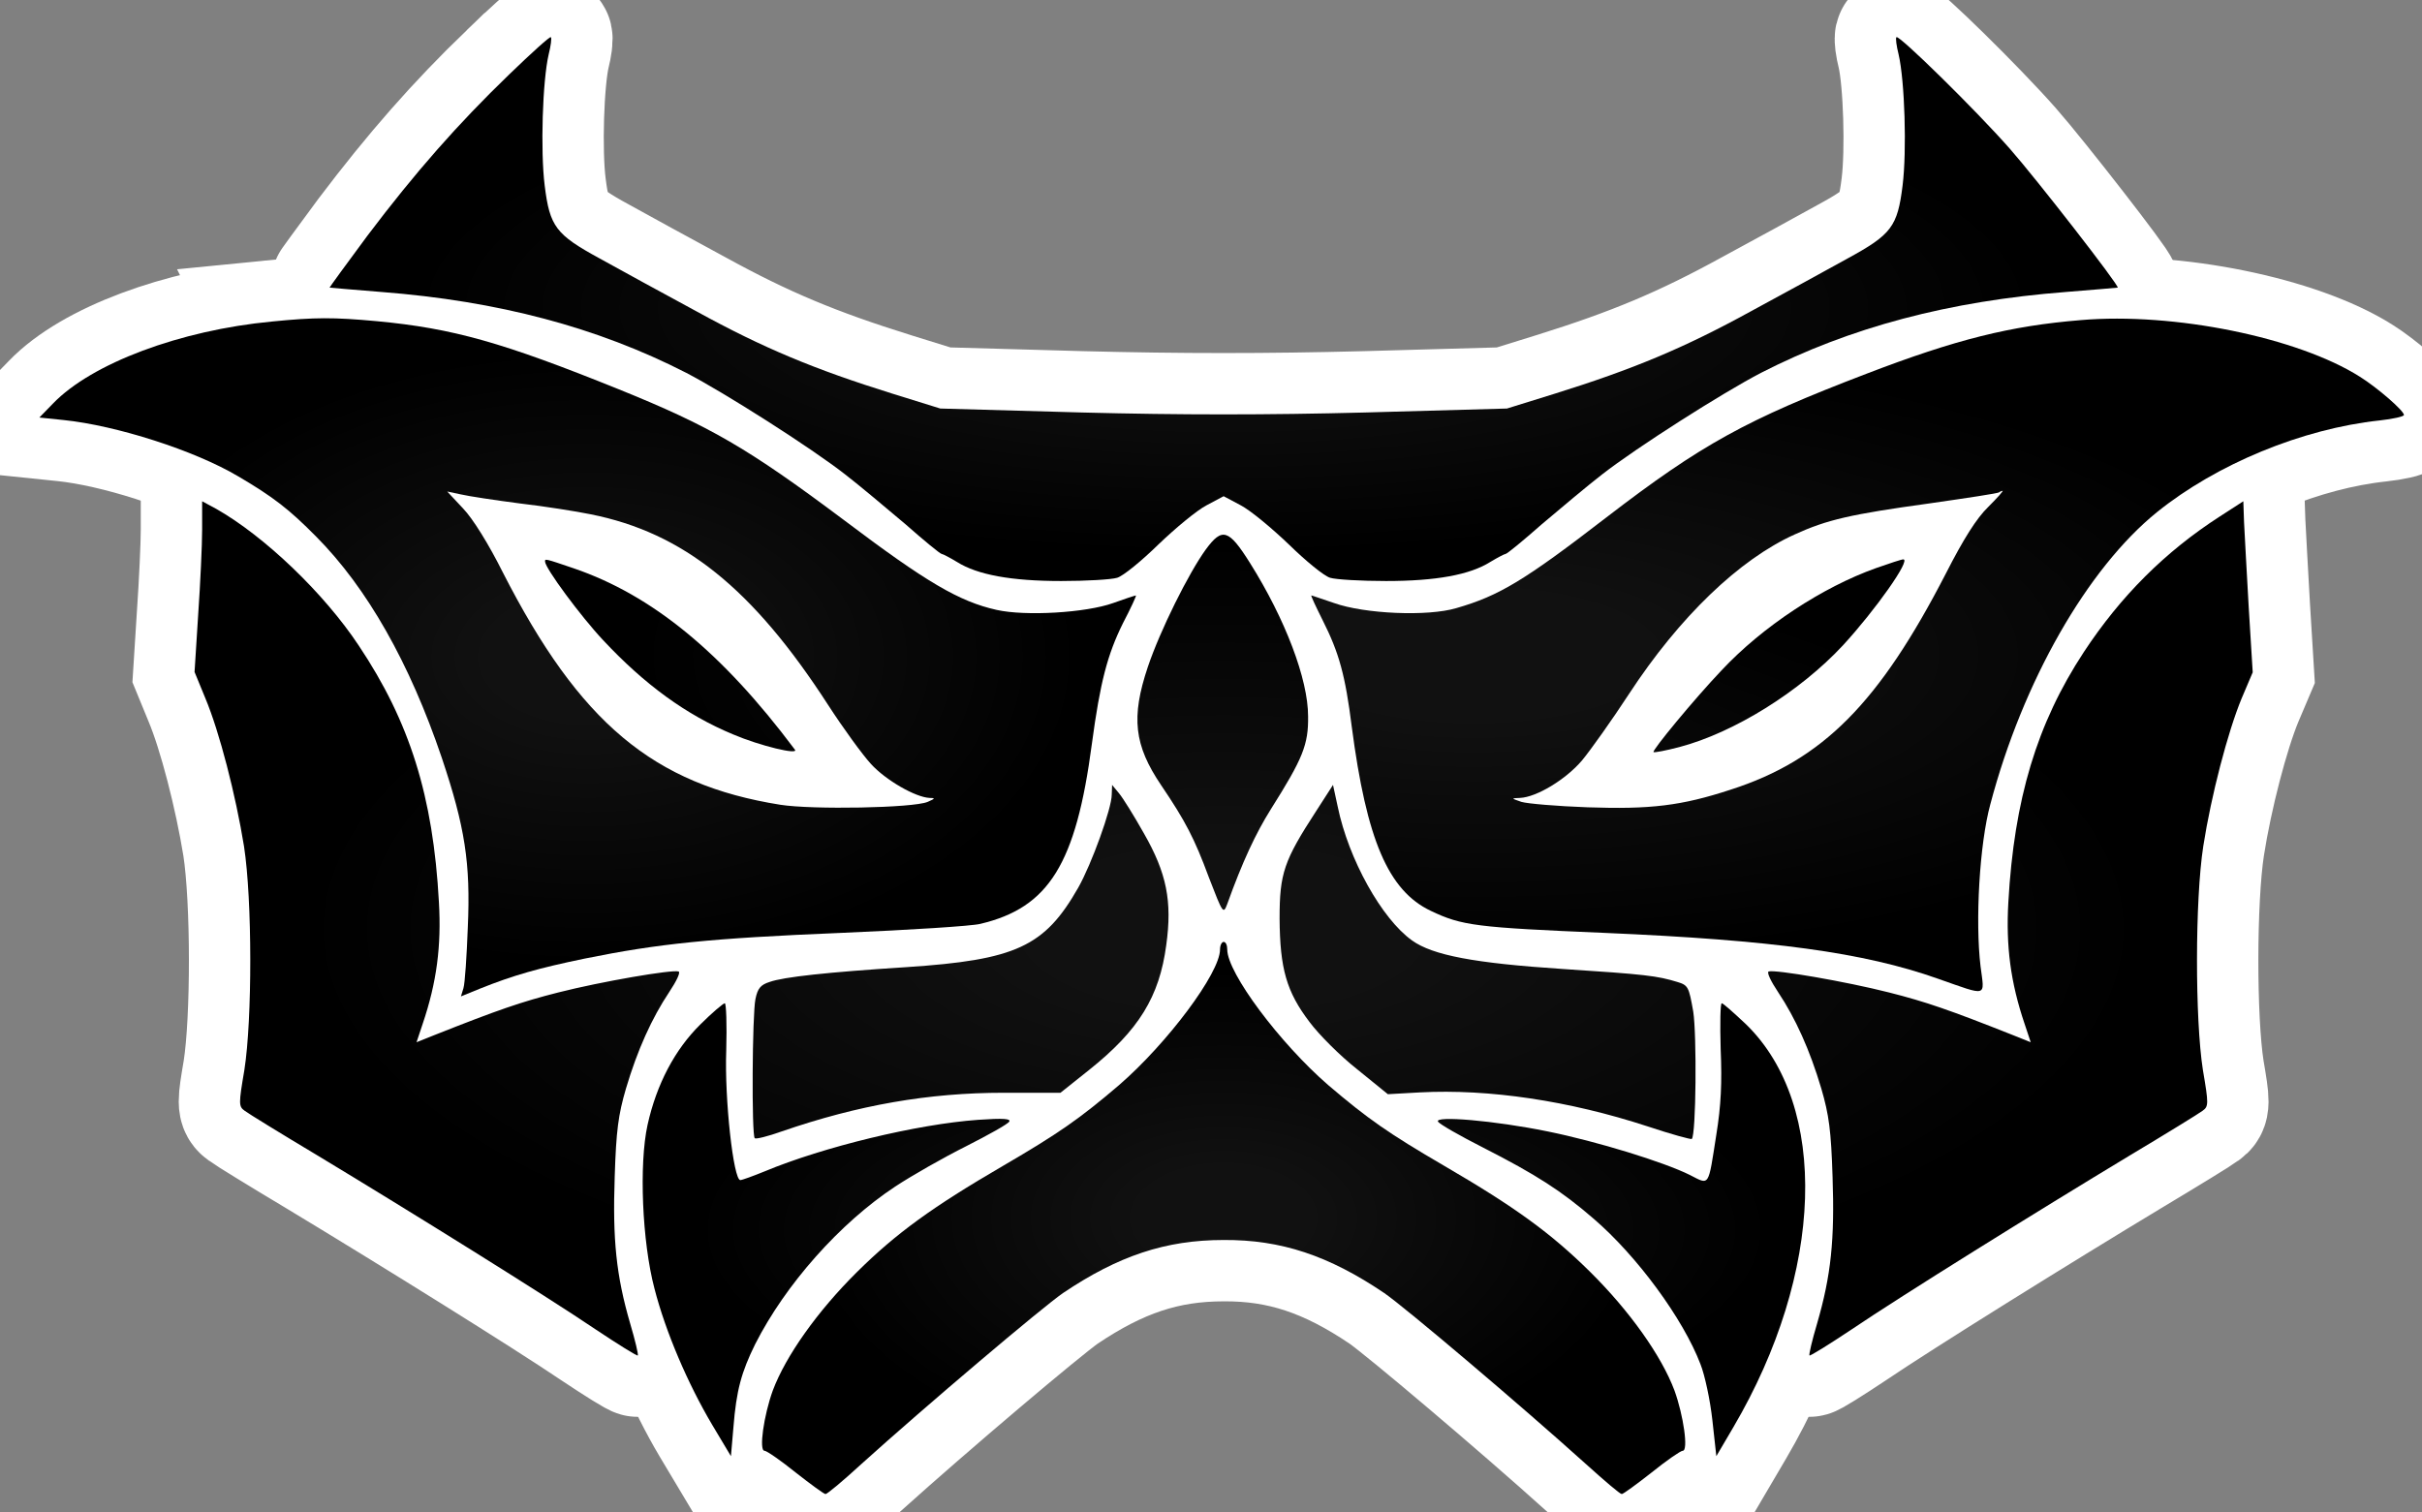
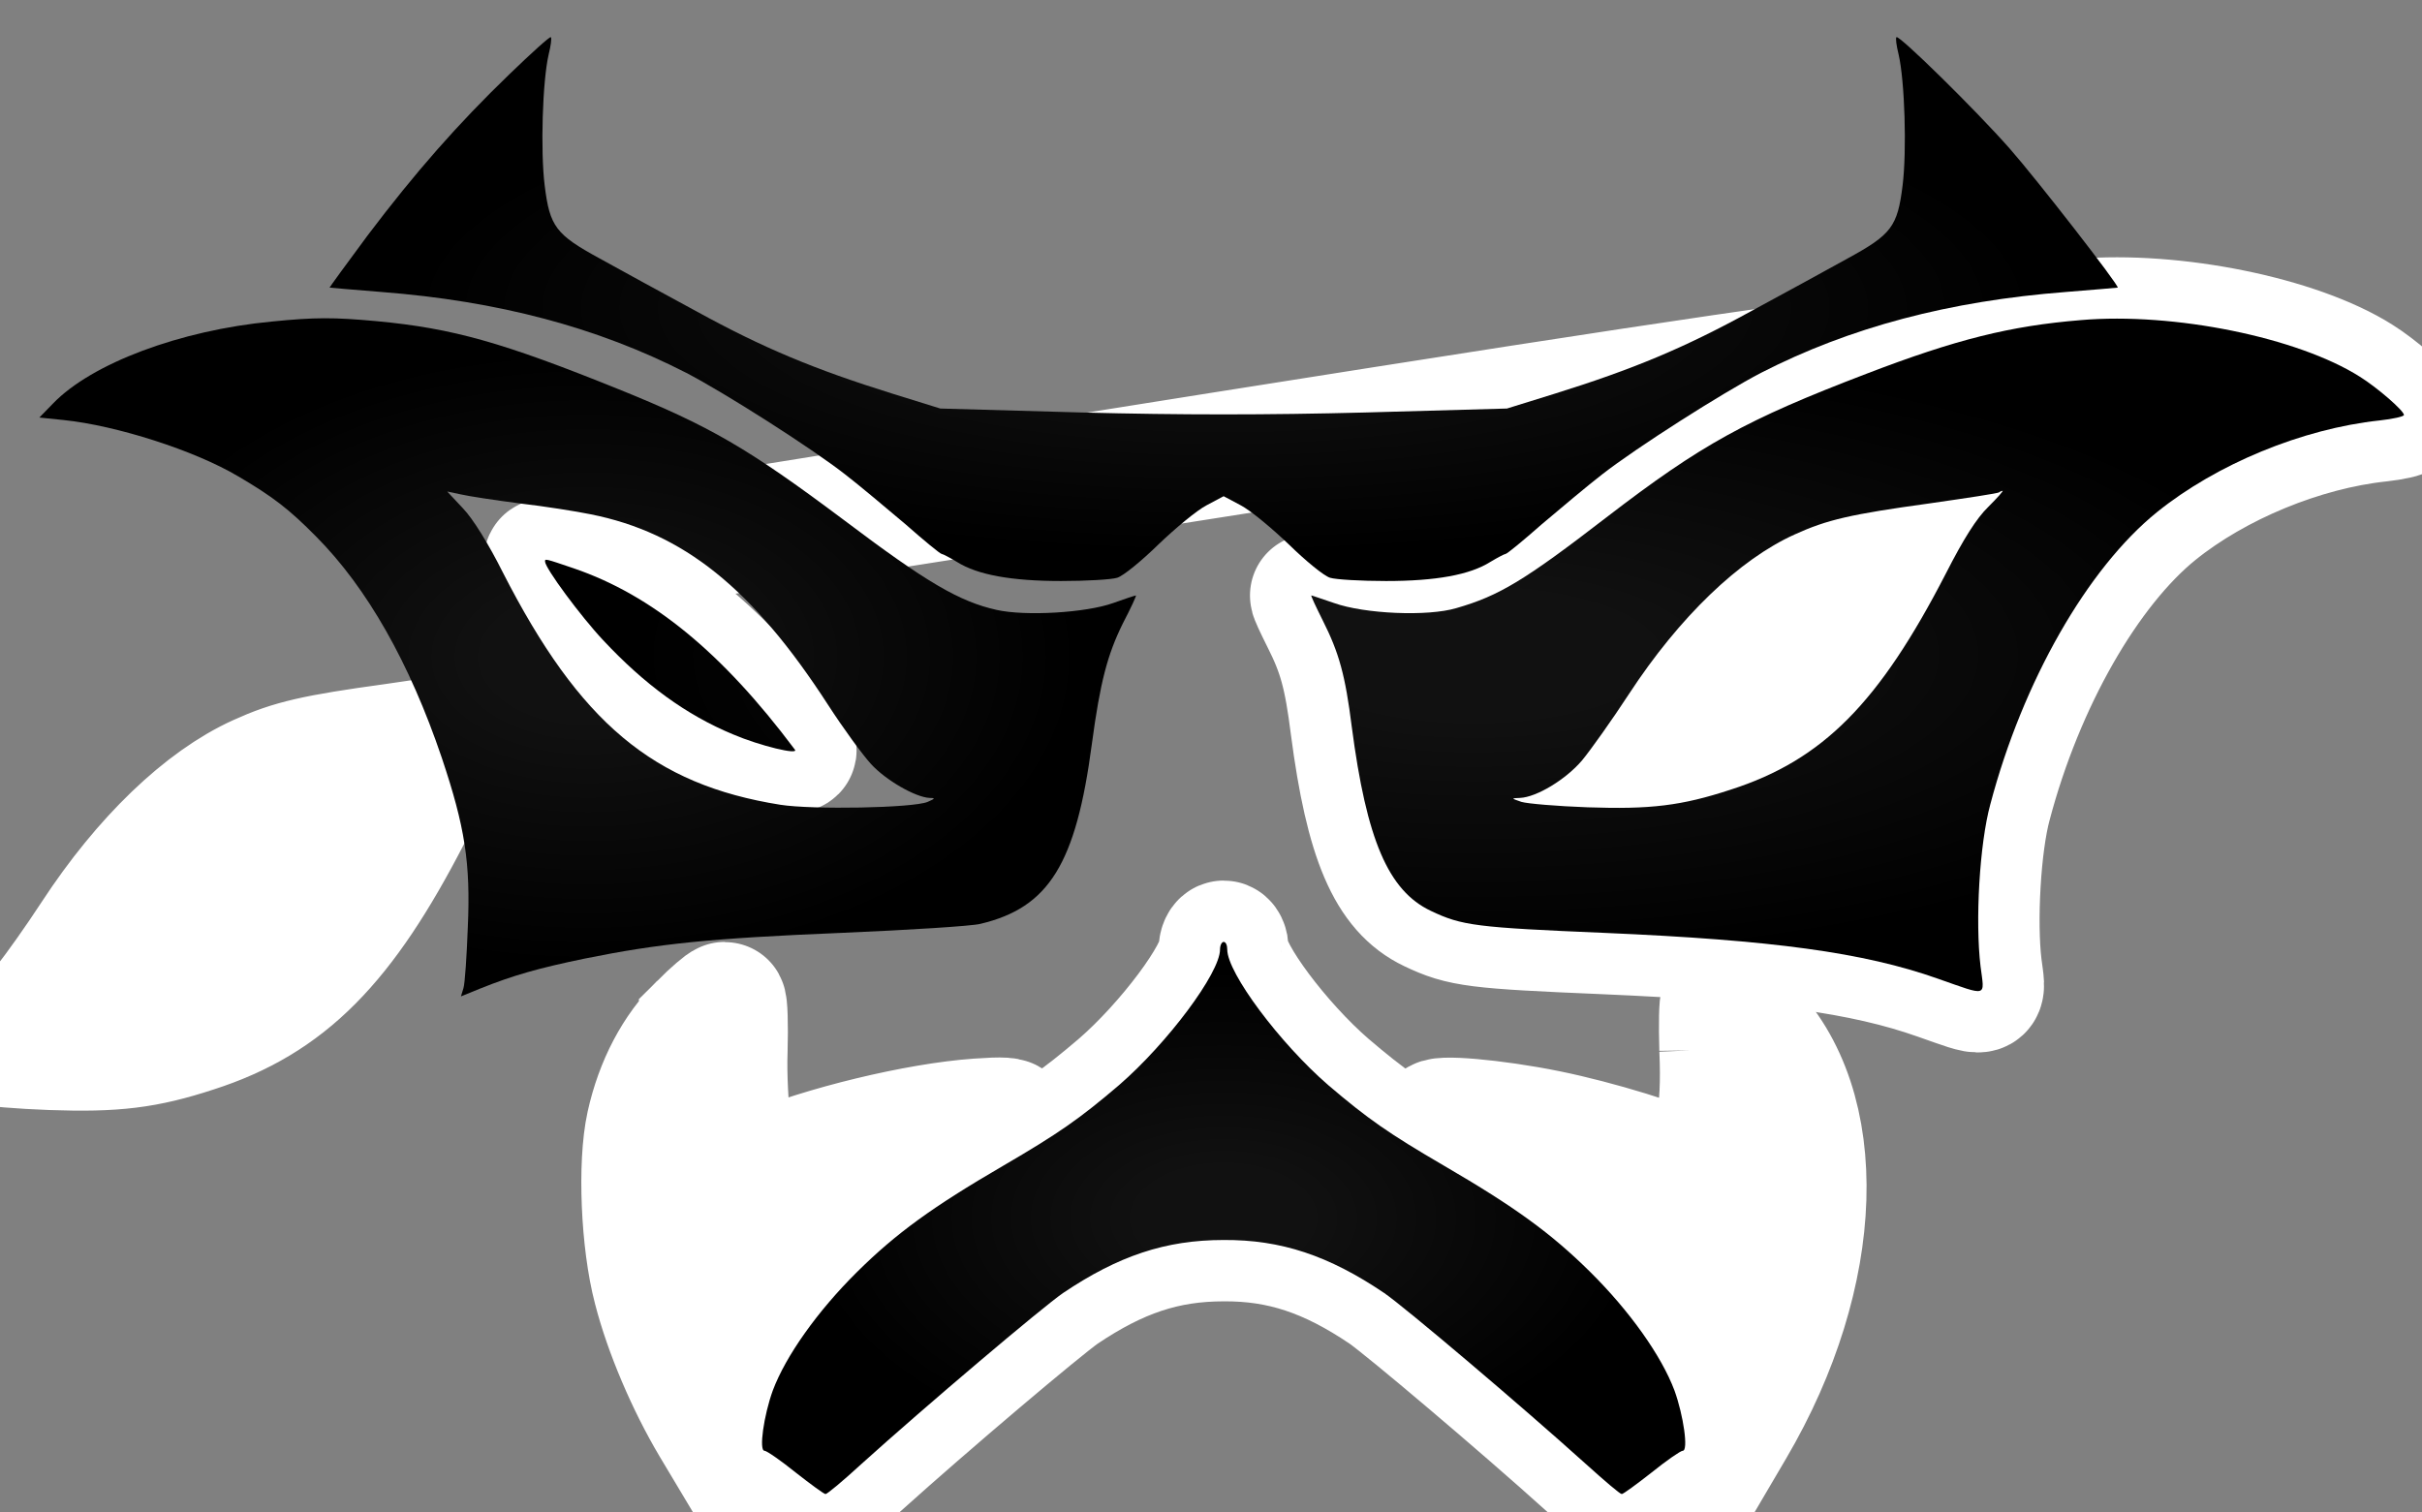
<svg xmlns="http://www.w3.org/2000/svg" version="1.1" viewBox="-10 -10 671 419">
  <rect x="-10" y="-10" width="671" height="419" fill="#808080" stroke="none" />
  <radialGradient cx="50%" cy="50%" id="grad0" r="45%">
    <stop offset="0.2" stop-color="#111" />
    <stop offset="1" stop-color="#000" />
  </radialGradient>
  <g fill="#000" fill-rule="nonzero">
-     <path d="M131.1 10.6c-14.3 13.8-26 27.1-39.3 44.7-5.8 7.8-10.5 14.3-10.5 14.4.1 0 6.5.6 14.3 1.2 32.4 2.5 59.9 9.8 84.5 22.4 10.6 5.5 34.5 20.7 44.1 28.2 4 3.1 11.5 9.4 16.7 13.8 5.1 4.5 9.6 8.2 10 8.2.3 0 2.2 1 4.2 2.2 5.7 3.6 15.1 5.3 28.9 5.3 6.9 0 13.9-.4 15.5-.9 1.7-.5 6.8-4.7 11.5-9.3 4.7-4.5 10.6-9.4 13.3-10.8l4.7-2.5 4.7 2.5c2.7 1.4 8.6 6.3 13.3 10.8 4.7 4.6 9.8 8.8 11.5 9.3 1.6.5 8.6.9 15.5.9 13.8 0 23.2-1.7 28.9-5.3 2-1.2 3.9-2.2 4.2-2.2.4 0 4.9-3.7 10-8.2 5.2-4.4 12.7-10.7 16.7-13.8 9.6-7.5 33.5-22.7 44.1-28.2 24.6-12.6 52.1-19.9 84.5-22.4 7.8-.6 14.2-1.2 14.3-1.2.5-.5-22.5-30.1-29.9-38.5C537.3 20.4 516.1-.4 515.4.3c-.3.2 0 2.4.6 4.8 1.7 7.3 2.3 26.7 1.1 36.3-1.4 11.4-3.1 13.6-15.2 20.2-5.2 2.9-17.3 9.5-26.9 14.7-18.4 10.1-32.5 16-54.3 22.8l-13.2 4.1-39.3 1.1c-27.2.7-51.2.7-78.5 0l-39.2-1.1-13.2-4.1c-21.8-6.8-35.9-12.7-54.3-22.8-9.6-5.2-21.7-11.8-26.9-14.7-12.1-6.6-13.8-8.8-15.2-20.2-1.2-9.6-.6-29 1.1-36.3.6-2.4.9-4.6.6-4.8-.2-.3-5.4 4.4-11.5 10.3Z" fill="#FFF" stroke="#FFF" stroke-linecap="round" stroke-width="34" />
-     <path d="M65.3 79.1c-25.4 2.4-49.9 11.6-60.6 22.7l-3.8 3.9 6.8.7c14.5 1.5 36.2 8.4 48.3 15.6 9.7 5.7 14.1 9.1 21.6 16.7 14.1 14.2 25.9 35 34.8 61.3 6.4 19.1 8 29.1 7.2 47-.3 8-.8 15.5-1.2 16.8l-.7 2.3 5.4-2.2c9-3.6 15.9-5.6 29-8.3 20.3-4.1 34.5-5.6 70.9-7.1 19-.8 36.3-1.9 38.6-2.5 19-4.5 26.5-16.6 30.9-49.9 2.3-17.1 4.3-24.7 8.6-33.4 2.2-4.2 3.8-7.7 3.6-7.7-.2 0-3 .9-6.3 2.1-7.5 2.7-24.3 3.7-32.3 1.9-10.3-2.3-19.4-7.6-42.3-24.9-26.7-20-37.1-26-62.3-36.2-32.2-13-45.9-16.9-67.1-18.9-12.1-1.1-17-1.1-29.1.1Zm68.7 50.4c6.9.8 15.7 2.2 19.6 3 25.7 5.1 44.9 20.5 65.8 52.8 4.2 6.5 9.6 13.9 11.9 16.4 4.1 4.5 12.3 9.2 16.2 9.4 1.7 0 1.6.2-.5 1.1-4 1.7-31.9 2.2-40.8.8-35.2-5.6-55.6-22.7-76.9-64.4-3.9-7.8-8.3-14.9-11-17.7l-4.4-4.7 3.8.8c2.1.5 9.4 1.6 16.3 2.5Z" fill="#FFF" stroke="#FFF" stroke-linecap="round" stroke-width="34" />
-     <path d="M141 145.6c0 1.8 9.9 15.2 16.1 21.8 11.5 12.3 23 20.7 36 26.1 7.5 3.2 18.4 5.8 17.1 4.2-20.2-27-39.6-42.8-61.2-50.2-8.2-2.8-8-2.7-8-1.9ZM566.5 78.7C547 80.3 532 84 507 93.6c-33.2 12.7-45.6 19.5-72 39.8-22.7 17.5-29.7 21.7-41.5 25.1-8 2.4-25.5 1.6-33.9-1.4-3.3-1.1-6.1-2.1-6.3-2.1-.2 0 1.2 3 3.1 6.8 4.6 9.1 6.3 15.3 8.1 29.6 4.1 31.3 10.1 45.4 21.9 51 8.6 4.1 12.5 4.6 48.1 6.1 46.5 2 71.8 5.4 92.4 12.7 14 4.9 12.9 5.2 11.8-3.4-1.5-12.5-.3-33.9 2.7-44.9 9-34.1 26.9-65.4 46.2-81 16.5-13.3 40.2-23.1 61.7-25.4 3.7-.4 6.7-1.1 6.7-1.5 0-1.2-7.4-7.6-12.2-10.6-17.2-10.9-51.5-17.9-77.3-15.7Zm-25.7 51.8c-3.2 3.1-6.8 8.8-11.7 18.4-18.5 35.9-34.1 51.7-59.6 59.9-13.7 4.5-22.3 5.5-39.7 4.9-8.4-.3-16.6-1-18.3-1.5-2.9-1-2.9-1-.4-1.1 4.6-.2 12.7-5.1 17.2-10.4 2.4-2.9 8.3-11.2 13-18.4 14-21.4 30.6-37.3 45.9-44.2 9-4.1 15.5-5.6 37.3-8.6 10.4-1.5 19.2-2.8 19.4-3.1.2-.2.7-.4.9-.4.3 0-1.5 2-4 4.5Z" fill="#FFF" stroke="#FFF" stroke-linecap="round" stroke-width="34" />
-     <path d="M509.8 147.4c-14.9 5.3-31.5 16.2-42.9 28.4-7.5 7.9-19.3 22.2-18.8 22.6.2.2 3.4-.4 7.2-1.4 15.1-4 33.3-15.3 45.3-28.2 9-9.8 18.9-23.8 16.7-23.8-.5 0-3.8 1.1-7.5 2.4ZM46 136.7c0 4.3-.5 15-1.1 23.7l-1 15.8 3 7.3c3.9 9.3 8.4 26.8 10.7 41 2.3 14.9 2.3 48 .1 62-1.6 9.4-1.6 10.1.1 11.3.9.7 10 6.3 20.2 12.4 25.7 15.5 63.3 38.9 76.9 48.1 6.3 4.2 11.6 7.5 11.8 7.3.2-.2-.7-4.1-2.1-8.8-3.9-13.4-4.9-23.3-4.3-40.7.4-12.8 1-17.2 3.1-24.4 3.2-10.8 7.2-19.6 12-26.8 2-3 3.2-5.5 2.6-5.7-1.8-.6-21.5 2.8-33.3 5.8-10.3 2.6-16.9 4.9-34.3 11.8l-5 2 1.7-5.1c3.9-11.5 5.2-21.6 4.5-33.7-1.6-29.4-8.1-50-22.2-71.1-9.6-14.5-26.1-30.3-39.5-37.9l-3.9-2.1v7.8ZM605 133.1c-15.2 9.8-27.5 22.1-37.7 37.6-13 19.8-19.3 40.8-20.9 69.3-.7 12.1.6 22.2 4.5 33.7l1.7 5.1-5-2c-17.4-6.9-24-9.2-34.3-11.8-11.8-3-31.5-6.4-33.3-5.8-.6.2.6 2.7 2.6 5.7 4.8 7.2 8.8 16 12 26.8 2.1 7.2 2.7 11.6 3.1 24.4.6 17.4-.4 27.3-4.3 40.7-1.4 4.7-2.3 8.6-2.1 8.8.2.2 5.5-3.1 11.8-7.3 13.6-9.2 51.2-32.6 76.9-48.1 10.2-6.1 19.3-11.7 20.2-12.4 1.7-1.2 1.7-1.9.1-11.3-2.2-14-2.2-47.1.1-62 2.2-14.1 6.8-31.7 10.6-40.9l3.1-7.3-1.1-17.9c-.6-9.9-1.1-20.5-1.3-23.7l-.2-5.8-6.5 4.2ZM324.1 142.2c-4.8 6.6-12.7 22.5-16.1 32.6-4.7 14-3.8 21.7 3.7 32.8 6.7 9.9 9.2 14.7 13.2 25.5 3.9 10.1 4 10.3 5.1 7.4 4.2-11.7 7.9-19.6 12.1-26.3 8.9-14.1 10.4-17.9 10.3-25.7 0-10.3-6.3-26.9-16.1-42.5-5.9-9.4-7.7-9.9-12.2-3.8ZM298 210.2c0 3.8-5.6 19.3-9.3 25.8-9.3 16.3-17.2 20-47.7 22-21.8 1.4-33.9 2.7-37.8 4.1-2.5.8-3.3 1.8-3.9 4.7-.9 4.1-1.1 37.8-.2 38.6.3.3 3.6-.5 7.5-1.9 21.2-7.3 40.6-10.7 61.5-10.7h15.7l7.9-6.3c13.8-11 19.5-20.3 21.4-34.6 1.7-12.2.1-20-6.2-31-2.7-4.8-5.8-9.8-6.9-11.1l-1.9-2.3-.1 2.7ZM354.6 214.8c-8.9 13.7-10.1 17.2-10.1 29.7.1 13.9 1.9 20.3 8.3 28.7 2.6 3.5 8.5 9.4 13.2 13.1l8.5 6.9 8.9-.5c19.1-1 41.3 2.3 63 9.4 6.6 2.2 12.1 3.7 12.3 3.5 1.2-1.1 1.4-28.9.4-35.3-1.2-6.8-1.4-7.3-4.4-8.2-5.6-1.7-8.7-2.1-31.8-3.6-24.4-1.6-36-3.8-41.7-7.9-8.4-6-17.6-22.5-20.6-37.1l-1.3-6-4.7 7.3Z" fill="#FFF" stroke="#FFF" stroke-linecap="round" stroke-width="34" />
+     <path d="M141 145.6c0 1.8 9.9 15.2 16.1 21.8 11.5 12.3 23 20.7 36 26.1 7.5 3.2 18.4 5.8 17.1 4.2-20.2-27-39.6-42.8-61.2-50.2-8.2-2.8-8-2.7-8-1.9ZC547 80.3 532 84 507 93.6c-33.2 12.7-45.6 19.5-72 39.8-22.7 17.5-29.7 21.7-41.5 25.1-8 2.4-25.5 1.6-33.9-1.4-3.3-1.1-6.1-2.1-6.3-2.1-.2 0 1.2 3 3.1 6.8 4.6 9.1 6.3 15.3 8.1 29.6 4.1 31.3 10.1 45.4 21.9 51 8.6 4.1 12.5 4.6 48.1 6.1 46.5 2 71.8 5.4 92.4 12.7 14 4.9 12.9 5.2 11.8-3.4-1.5-12.5-.3-33.9 2.7-44.9 9-34.1 26.9-65.4 46.2-81 16.5-13.3 40.2-23.1 61.7-25.4 3.7-.4 6.7-1.1 6.7-1.5 0-1.2-7.4-7.6-12.2-10.6-17.2-10.9-51.5-17.9-77.3-15.7Zm-25.7 51.8c-3.2 3.1-6.8 8.8-11.7 18.4-18.5 35.9-34.1 51.7-59.6 59.9-13.7 4.5-22.3 5.5-39.7 4.9-8.4-.3-16.6-1-18.3-1.5-2.9-1-2.9-1-.4-1.1 4.6-.2 12.7-5.1 17.2-10.4 2.4-2.9 8.3-11.2 13-18.4 14-21.4 30.6-37.3 45.9-44.2 9-4.1 15.5-5.6 37.3-8.6 10.4-1.5 19.2-2.8 19.4-3.1.2-.2.7-.4.9-.4.3 0-1.5 2-4 4.5Z" fill="#FFF" stroke="#FFF" stroke-linecap="round" stroke-width="34" />
    <path d="M328 253.1c0 6.5-14.6 26-28 37.6-10.9 9.3-16.6 13.3-32.2 22.4-19.4 11.3-29.5 18.6-40.4 29.4-10.9 10.8-19.7 23.2-23.3 32.8-2.5 6.9-3.9 16.7-2.3 16.7.6 0 4.5 2.7 8.6 6 4.2 3.3 7.9 6 8.3 6 .5 0 4.9-3.7 9.8-8.2 18.3-16.5 50.2-43.5 56-47.5 15.3-10.3 28.4-14.7 44.5-14.7 15.9-.1 29.1 4.3 44.5 14.7 5.8 4 37.7 31 56 47.5 5 4.5 9.3 8.2 9.8 8.2.4 0 4.1-2.7 8.3-6 4.1-3.3 8-6 8.6-6 1.6 0 .2-9.8-2.3-16.7-3.6-9.6-12.4-22-23.3-32.8-10.9-10.8-21-18.1-40.4-29.4-15.6-9.1-21.3-13.1-32.2-22.4-13.4-11.6-28-31.1-28-37.6 0-1.2-.4-2.1-1-2.1-.5 0-1 .9-1 2.1Z" fill="#FFF" stroke="#FFF" stroke-linecap="round" stroke-width="34" />
    <path d="M184 273.9c-7 6.9-12.1 16.5-14.6 27.8-2.4 10.9-1.5 32.4 1.9 45.3 3.1 12.1 9.3 26.5 16 37.8l5.2 8.7.7-8.1c.8-10.1 2.2-15.2 6-22.9 8.4-16.6 23.5-33.6 38.8-43.7 4.7-3.1 13.5-8.1 19.7-11.2 6.1-3.1 11.5-6.1 11.9-6.8.5-.8-1.6-1-8.6-.5-16.9 1.2-42.9 7.5-59.2 14.3-3.2 1.3-6.2 2.4-6.7 2.4-1.9 0-4.4-22.4-3.9-35.9.2-7.2 0-13.1-.4-13.1s-3.5 2.6-6.8 5.9ZM466.7 280.7c.4 9.3.1 15.7-1.2 23.7-2.3 14.7-1.8 14-7.3 11.2-7.2-3.6-25.7-9.3-39.5-12.1-14.7-3-31.4-4.4-30.3-2.7.4.7 6 3.9 12.5 7.2 14.7 7.5 21.7 12 30.6 19.7 12 10.3 24.8 27.7 29.6 40.3 1.2 3 2.7 10 3.3 15.5l1.1 10 4.7-8c25.2-42.9 26.6-89.1 3.6-111.6-3.4-3.2-6.4-5.9-6.8-5.9-.4 0-.5 5.7-.3 12.7Z" fill="#FFF" stroke="#FFF" stroke-linecap="round" stroke-width="34" />
  </g>
  <path d="M131.1 10.6c-14.3 13.8-26 27.1-39.3 44.7-5.8 7.8-10.5 14.3-10.5 14.4.1 0 6.5.6 14.3 1.2 32.4 2.5 59.9 9.8 84.5 22.4 10.6 5.5 34.5 20.7 44.1 28.2 4 3.1 11.5 9.4 16.7 13.8 5.1 4.5 9.6 8.2 10 8.2.3 0 2.2 1 4.2 2.2 5.7 3.6 15.1 5.3 28.9 5.3 6.9 0 13.9-.4 15.5-.9 1.7-.5 6.8-4.7 11.5-9.3 4.7-4.5 10.6-9.4 13.3-10.8l4.7-2.5 4.7 2.5c2.7 1.4 8.6 6.3 13.3 10.8 4.7 4.6 9.8 8.8 11.5 9.3 1.6.5 8.6.9 15.5.9 13.8 0 23.2-1.7 28.9-5.3 2-1.2 3.9-2.2 4.2-2.2.4 0 4.9-3.7 10-8.2 5.2-4.4 12.7-10.7 16.7-13.8 9.6-7.5 33.5-22.7 44.1-28.2 24.6-12.6 52.1-19.9 84.5-22.4 7.8-.6 14.2-1.2 14.3-1.2.5-.5-22.5-30.1-29.9-38.5C537.3 20.4 516.1-.4 515.4.3c-.3.2 0 2.4.6 4.8 1.7 7.3 2.3 26.7 1.1 36.3-1.4 11.4-3.1 13.6-15.2 20.2-5.2 2.9-17.3 9.5-26.9 14.7-18.4 10.1-32.5 16-54.3 22.8l-13.2 4.1-39.3 1.1c-27.2.7-51.2.7-78.5 0l-39.2-1.1-13.2-4.1c-21.8-6.8-35.9-12.7-54.3-22.8-9.6-5.2-21.7-11.8-26.9-14.7-12.1-6.6-13.8-8.8-15.2-20.2-1.2-9.6-.6-29 1.1-36.3.6-2.4.9-4.6.6-4.8-.2-.3-5.4 4.4-11.5 10.3Z" fill="url(#grad0)" />
  <path d="M65.3 79.1c-25.4 2.4-49.9 11.6-60.6 22.7l-3.8 3.9 6.8.7c14.5 1.5 36.2 8.4 48.3 15.6 9.7 5.7 14.1 9.1 21.6 16.7 14.1 14.2 25.9 35 34.8 61.3 6.4 19.1 8 29.1 7.2 47-.3 8-.8 15.5-1.2 16.8l-.7 2.3 5.4-2.2c9-3.6 15.9-5.6 29-8.3 20.3-4.1 34.5-5.6 70.9-7.1 19-.8 36.3-1.9 38.6-2.5 19-4.5 26.5-16.6 30.9-49.9 2.3-17.1 4.3-24.7 8.6-33.4 2.2-4.2 3.8-7.7 3.6-7.7-.2 0-3 .9-6.3 2.1-7.5 2.7-24.3 3.7-32.3 1.9-10.3-2.3-19.4-7.6-42.3-24.9-26.7-20-37.1-26-62.3-36.2-32.2-13-45.9-16.9-67.1-18.9-12.1-1.1-17-1.1-29.1.1Zm68.7 50.4c6.9.8 15.7 2.2 19.6 3 25.7 5.1 44.9 20.5 65.8 52.8 4.2 6.5 9.6 13.9 11.9 16.4 4.1 4.5 12.3 9.2 16.2 9.4 1.7 0 1.6.2-.5 1.1-4 1.7-31.9 2.2-40.8.8-35.2-5.6-55.6-22.7-76.9-64.4-3.9-7.8-8.3-14.9-11-17.7l-4.4-4.7 3.8.8c2.1.5 9.4 1.6 16.3 2.5Z" fill="url(#grad0)" />
  <path d="M141 145.6c0 1.8 9.9 15.2 16.1 21.8 11.5 12.3 23 20.7 36 26.1 7.5 3.2 18.4 5.8 17.1 4.2-20.2-27-39.6-42.8-61.2-50.2-8.2-2.8-8-2.7-8-1.9ZM566.5 78.7C547 80.3 532 84 507 93.6c-33.2 12.7-45.6 19.5-72 39.8-22.7 17.5-29.7 21.7-41.5 25.1-8 2.4-25.5 1.6-33.9-1.4-3.3-1.1-6.1-2.1-6.3-2.1-.2 0 1.2 3 3.1 6.8 4.6 9.1 6.3 15.3 8.1 29.6 4.1 31.3 10.1 45.4 21.9 51 8.6 4.1 12.5 4.6 48.1 6.1 46.5 2 71.8 5.4 92.4 12.7 14 4.9 12.9 5.2 11.8-3.4-1.5-12.5-.3-33.9 2.7-44.9 9-34.1 26.9-65.4 46.2-81 16.5-13.3 40.2-23.1 61.7-25.4 3.7-.4 6.7-1.1 6.7-1.5 0-1.2-7.4-7.6-12.2-10.6-17.2-10.9-51.5-17.9-77.3-15.7Zm-25.7 51.8c-3.2 3.1-6.8 8.8-11.7 18.4-18.5 35.9-34.1 51.7-59.6 59.9-13.7 4.5-22.3 5.5-39.7 4.9-8.4-.3-16.6-1-18.3-1.5-2.9-1-2.9-1-.4-1.1 4.6-.2 12.7-5.1 17.2-10.4 2.4-2.9 8.3-11.2 13-18.4 14-21.4 30.6-37.3 45.9-44.2 9-4.1 15.5-5.6 37.3-8.6 10.4-1.5 19.2-2.8 19.4-3.1.2-.2.7-.4.9-.4.3 0-1.5 2-4 4.5Z" fill="url(#grad0)" />
-   <path d="M509.8 147.4c-14.9 5.3-31.5 16.2-42.9 28.4-7.5 7.9-19.3 22.2-18.8 22.6.2.2 3.4-.4 7.2-1.4 15.1-4 33.3-15.3 45.3-28.2 9-9.8 18.9-23.8 16.7-23.8-.5 0-3.8 1.1-7.5 2.4ZM46 136.7c0 4.3-.5 15-1.1 23.7l-1 15.8 3 7.3c3.9 9.3 8.4 26.8 10.7 41 2.3 14.9 2.3 48 .1 62-1.6 9.4-1.6 10.1.1 11.3.9.7 10 6.3 20.2 12.4 25.7 15.5 63.3 38.9 76.9 48.1 6.3 4.2 11.6 7.5 11.8 7.3.2-.2-.7-4.1-2.1-8.8-3.9-13.4-4.9-23.3-4.3-40.7.4-12.8 1-17.2 3.1-24.4 3.2-10.8 7.2-19.6 12-26.8 2-3 3.2-5.5 2.6-5.7-1.8-.6-21.5 2.8-33.3 5.8-10.3 2.6-16.9 4.9-34.3 11.8l-5 2 1.7-5.1c3.9-11.5 5.2-21.6 4.5-33.7-1.6-29.4-8.1-50-22.2-71.1-9.6-14.5-26.1-30.3-39.5-37.9l-3.9-2.1v7.8ZM605 133.1c-15.2 9.8-27.5 22.1-37.7 37.6-13 19.8-19.3 40.8-20.9 69.3-.7 12.1.6 22.2 4.5 33.7l1.7 5.1-5-2c-17.4-6.9-24-9.2-34.3-11.8-11.8-3-31.5-6.4-33.3-5.8-.6.2.6 2.7 2.6 5.7 4.8 7.2 8.8 16 12 26.8 2.1 7.2 2.7 11.6 3.1 24.4.6 17.4-.4 27.3-4.3 40.7-1.4 4.7-2.3 8.6-2.1 8.8.2.2 5.5-3.1 11.8-7.3 13.6-9.2 51.2-32.6 76.9-48.1 10.2-6.1 19.3-11.7 20.2-12.4 1.7-1.2 1.7-1.9.1-11.3-2.2-14-2.2-47.1.1-62 2.2-14.1 6.8-31.7 10.6-40.9l3.1-7.3-1.1-17.9c-.6-9.9-1.1-20.5-1.3-23.7l-.2-5.8-6.5 4.2ZM324.1 142.2c-4.8 6.6-12.7 22.5-16.1 32.6-4.7 14-3.8 21.7 3.7 32.8 6.7 9.9 9.2 14.7 13.2 25.5 3.9 10.1 4 10.3 5.1 7.4 4.2-11.7 7.9-19.6 12.1-26.3 8.9-14.1 10.4-17.9 10.3-25.7 0-10.3-6.3-26.9-16.1-42.5-5.9-9.4-7.7-9.9-12.2-3.8ZM298 210.2c0 3.8-5.6 19.3-9.3 25.8-9.3 16.3-17.2 20-47.7 22-21.8 1.4-33.9 2.7-37.8 4.1-2.5.8-3.3 1.8-3.9 4.7-.9 4.1-1.1 37.8-.2 38.6.3.3 3.6-.5 7.5-1.9 21.2-7.3 40.6-10.7 61.5-10.7h15.7l7.9-6.3c13.8-11 19.5-20.3 21.4-34.6 1.7-12.2.1-20-6.2-31-2.7-4.8-5.8-9.8-6.9-11.1l-1.9-2.3-.1 2.7ZM354.6 214.8c-8.9 13.7-10.1 17.2-10.1 29.7.1 13.9 1.9 20.3 8.3 28.7 2.6 3.5 8.5 9.4 13.2 13.1l8.5 6.9 8.9-.5c19.1-1 41.3 2.3 63 9.4 6.6 2.2 12.1 3.7 12.3 3.5 1.2-1.1 1.4-28.9.4-35.3-1.2-6.8-1.4-7.3-4.4-8.2-5.6-1.7-8.7-2.1-31.8-3.6-24.4-1.6-36-3.8-41.7-7.9-8.4-6-17.6-22.5-20.6-37.1l-1.3-6-4.7 7.3Z" fill="url(#grad0)" />
  <path d="M328 253.1c0 6.5-14.6 26-28 37.6-10.9 9.3-16.6 13.3-32.2 22.4-19.4 11.3-29.5 18.6-40.4 29.4-10.9 10.8-19.7 23.2-23.3 32.8-2.5 6.9-3.9 16.7-2.3 16.7.6 0 4.5 2.7 8.6 6 4.2 3.3 7.9 6 8.3 6 .5 0 4.9-3.7 9.8-8.2 18.3-16.5 50.2-43.5 56-47.5 15.3-10.3 28.4-14.7 44.5-14.7 15.9-.1 29.1 4.3 44.5 14.7 5.8 4 37.7 31 56 47.5 5 4.5 9.3 8.2 9.8 8.2.4 0 4.1-2.7 8.3-6 4.1-3.3 8-6 8.6-6 1.6 0 .2-9.8-2.3-16.7-3.6-9.6-12.4-22-23.3-32.8-10.9-10.8-21-18.1-40.4-29.4-15.6-9.1-21.3-13.1-32.2-22.4-13.4-11.6-28-31.1-28-37.6 0-1.2-.4-2.1-1-2.1-.5 0-1 .9-1 2.1Z" fill="url(#grad0)" />
-   <path d="M184 273.9c-7 6.9-12.1 16.5-14.6 27.8-2.4 10.9-1.5 32.4 1.9 45.3 3.1 12.1 9.3 26.5 16 37.8l5.2 8.7.7-8.1c.8-10.1 2.2-15.2 6-22.9 8.4-16.6 23.5-33.6 38.8-43.7 4.7-3.1 13.5-8.1 19.7-11.2 6.1-3.1 11.5-6.1 11.9-6.8.5-.8-1.6-1-8.6-.5-16.9 1.2-42.9 7.5-59.2 14.3-3.2 1.3-6.2 2.4-6.7 2.4-1.9 0-4.4-22.4-3.9-35.9.2-7.2 0-13.1-.4-13.1s-3.5 2.6-6.8 5.9ZM466.7 280.7c.4 9.3.1 15.7-1.2 23.7-2.3 14.7-1.8 14-7.3 11.2-7.2-3.6-25.7-9.3-39.5-12.1-14.7-3-31.4-4.4-30.3-2.7.4.7 6 3.9 12.5 7.2 14.7 7.5 21.7 12 30.6 19.7 12 10.3 24.8 27.7 29.6 40.3 1.2 3 2.7 10 3.3 15.5l1.1 10 4.7-8c25.2-42.9 26.6-89.1 3.6-111.6-3.4-3.2-6.4-5.9-6.8-5.9-.4 0-.5 5.7-.3 12.7Z" fill="url(#grad0)" />
</svg>